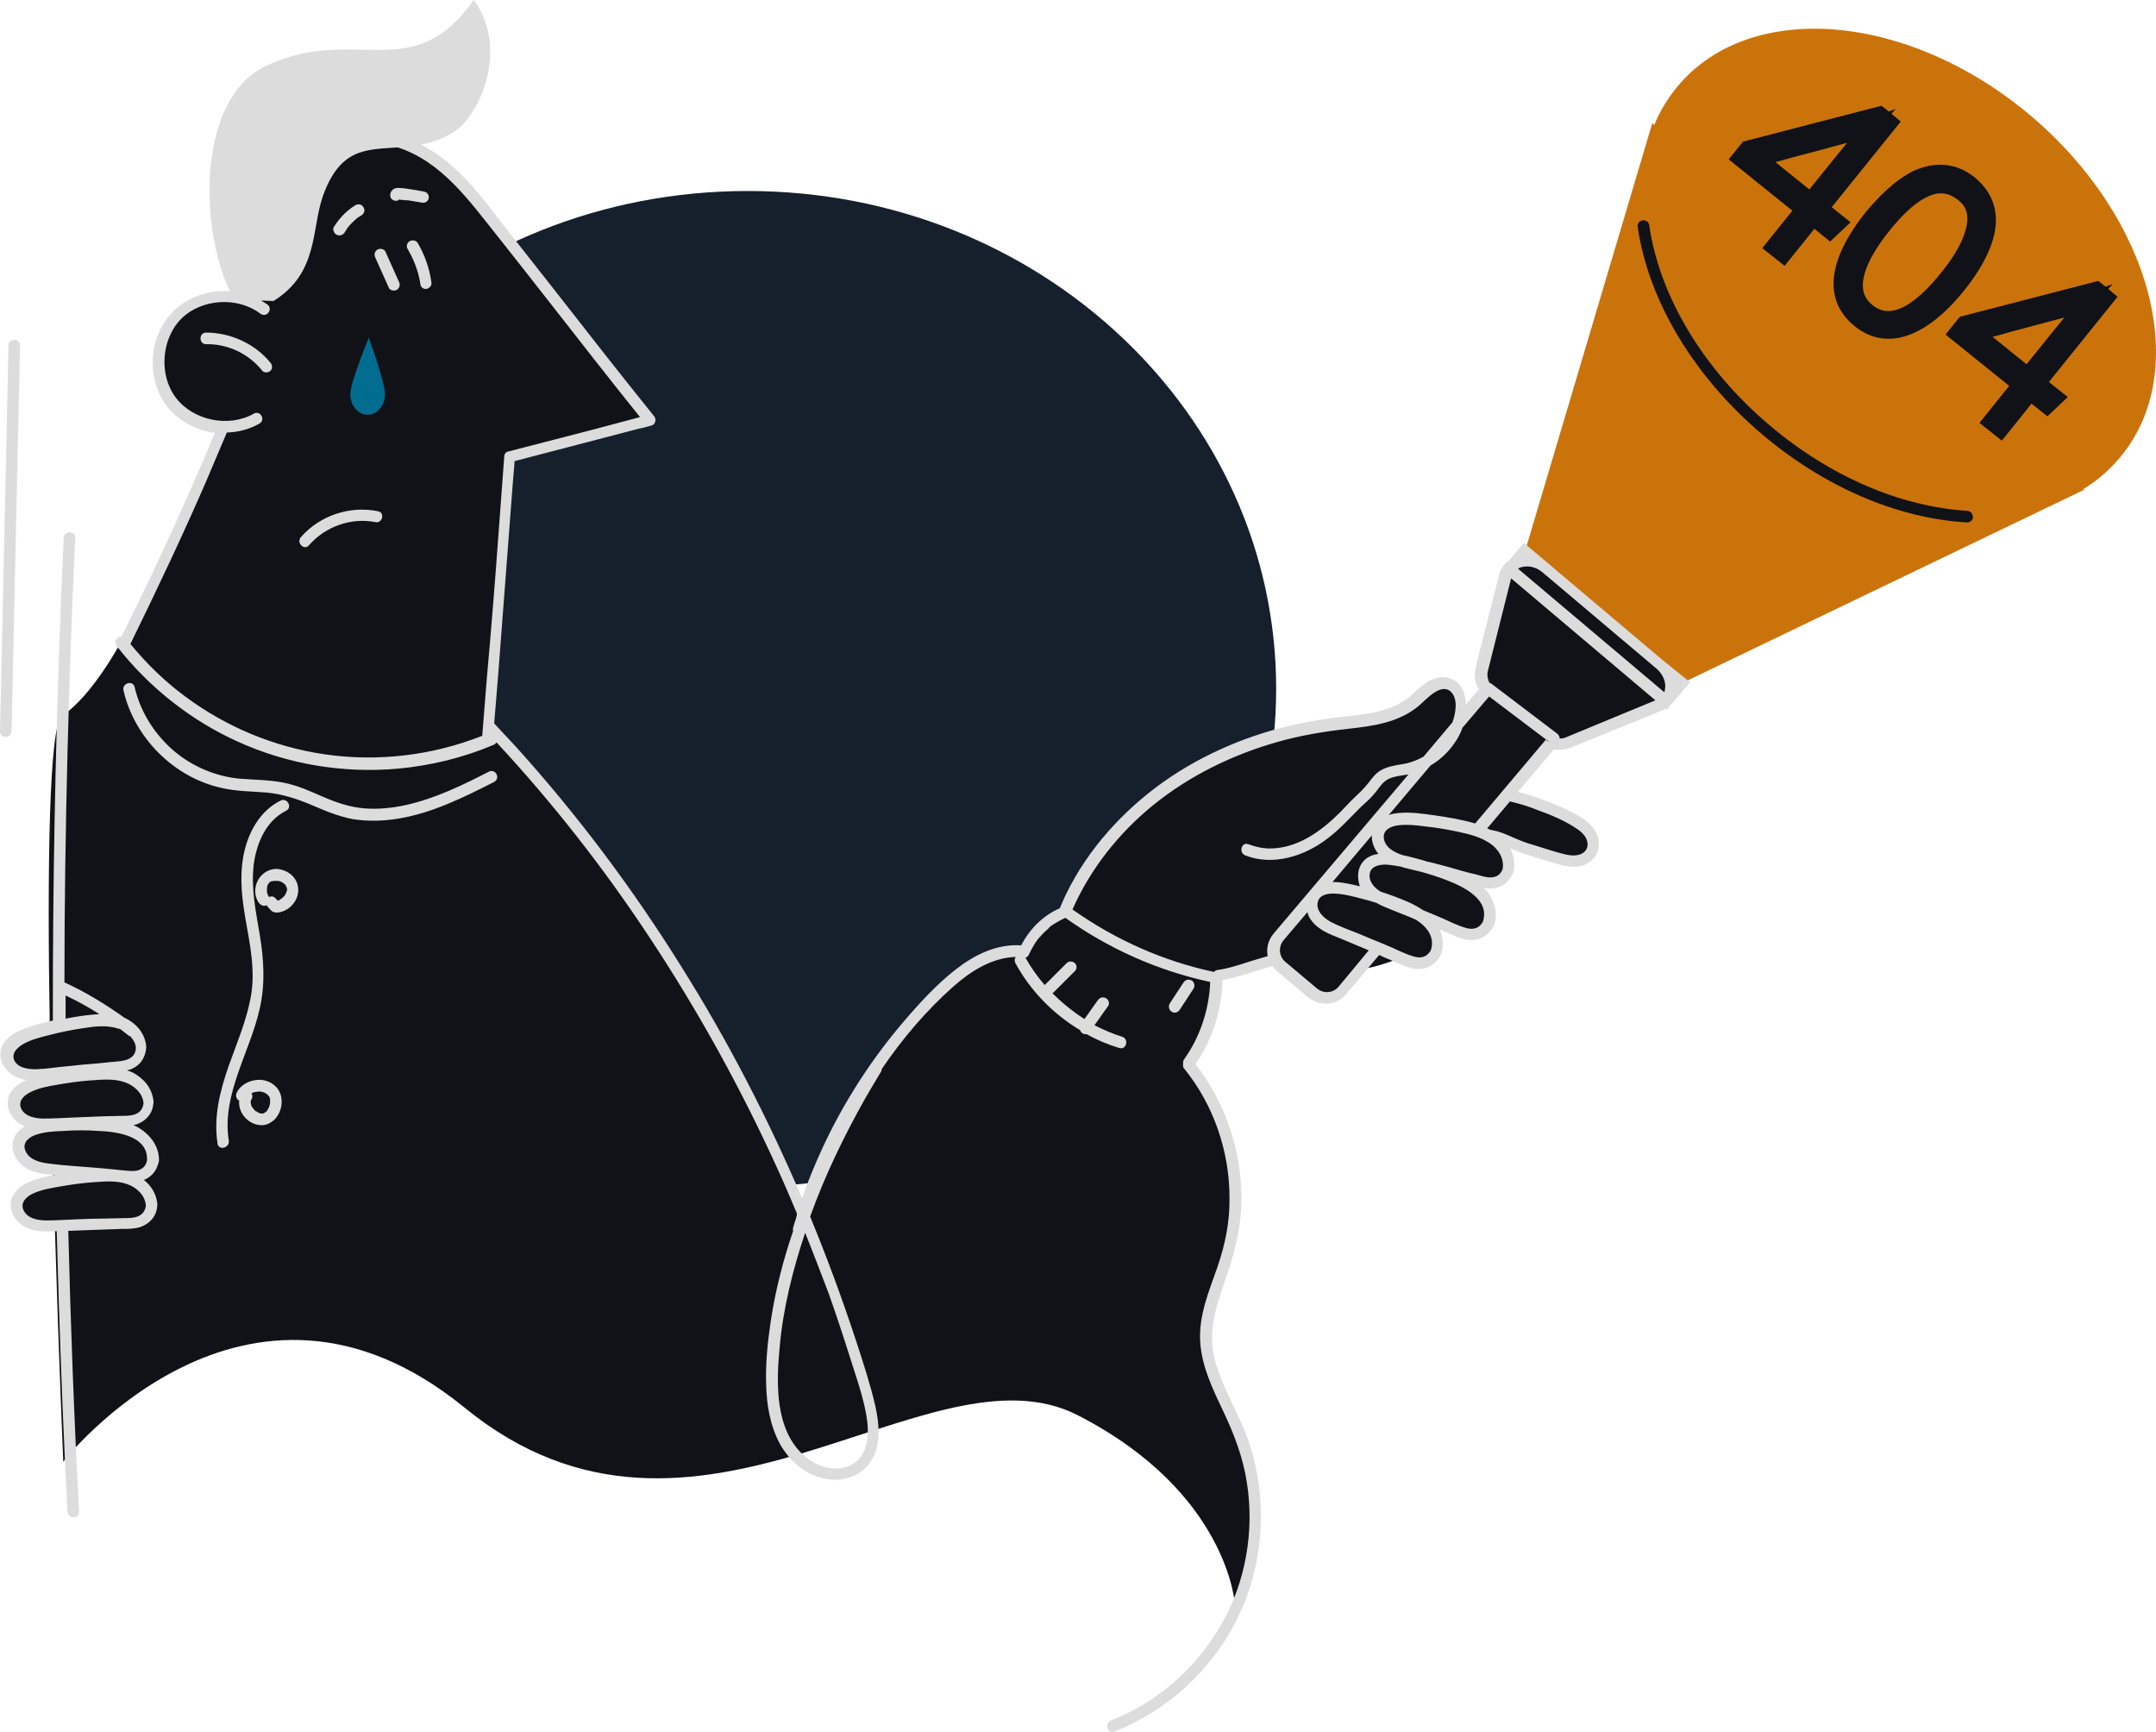
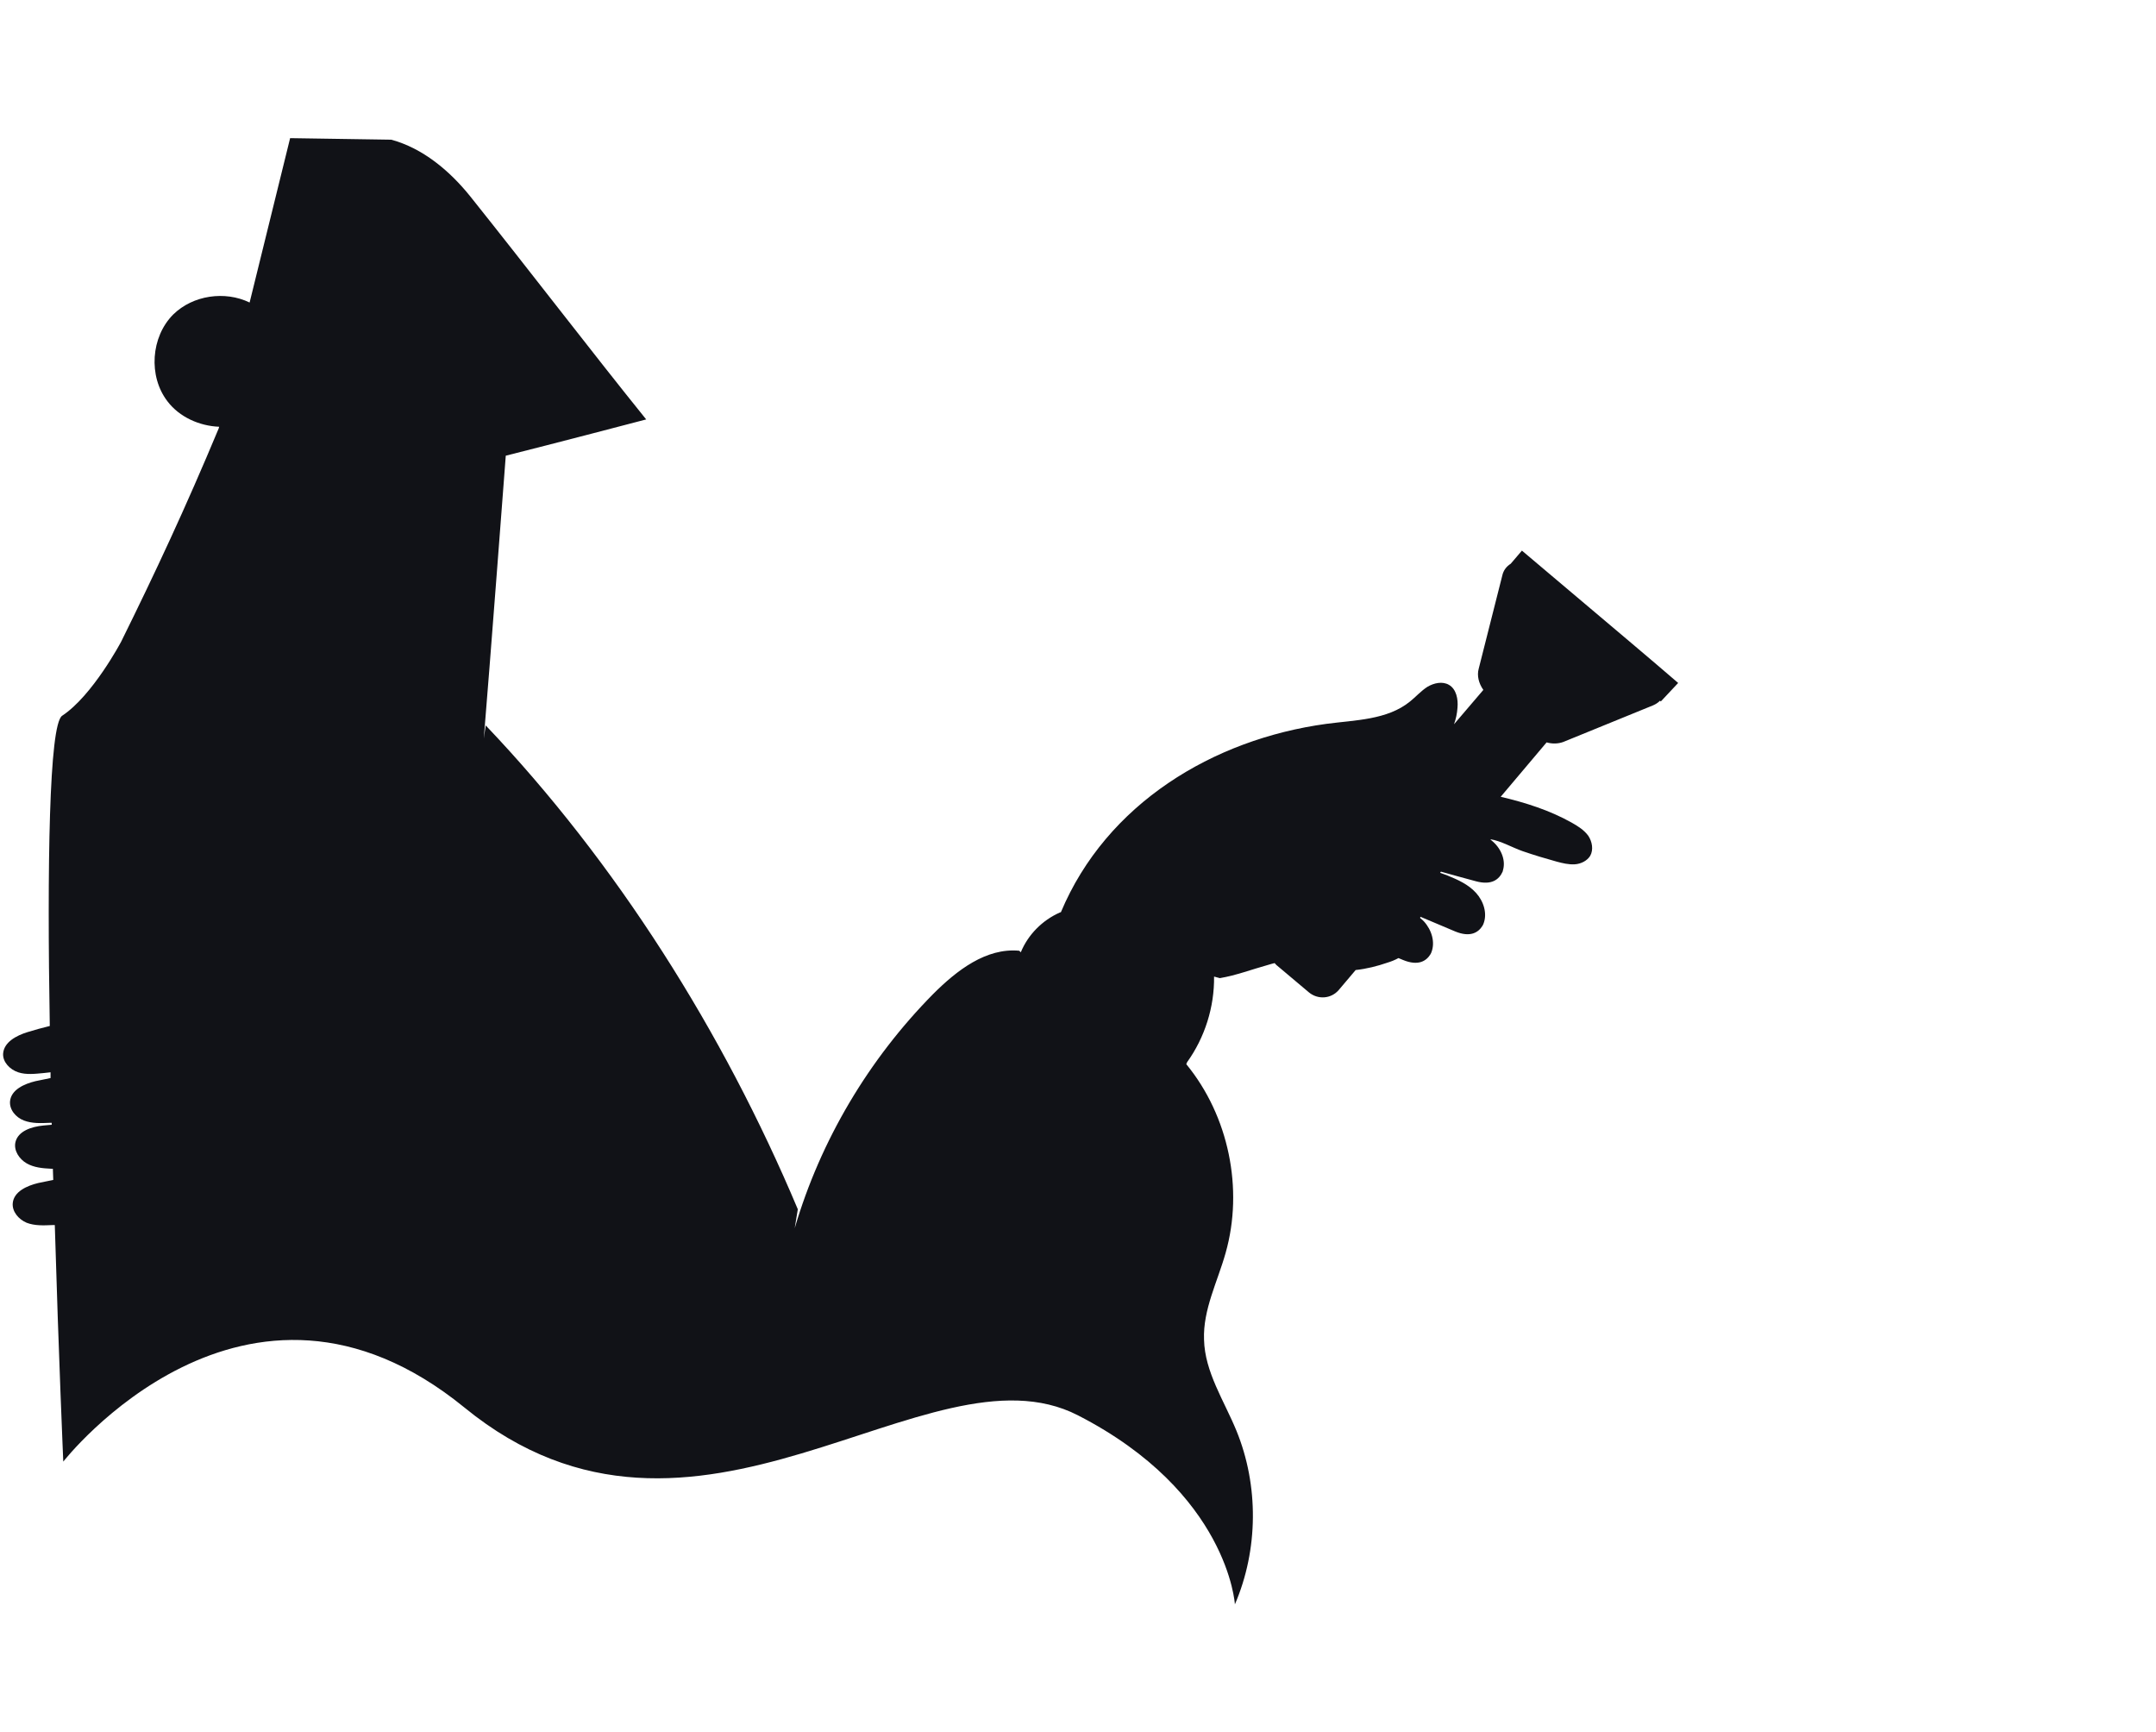
<svg xmlns="http://www.w3.org/2000/svg" width="600" height="482" viewBox="0 0 600 482" fill="none">
-   <path d="M208.065 330.134C289.297 330.134 355.148 268.128 355.148 191.639C355.148 115.151 289.297 53.145 208.065 53.145C126.833 53.145 60.981 115.151 60.981 191.639C60.981 268.128 126.833 330.134 208.065 330.134Z" fill="#16202C" />
  <path d="M467.021 190.03L461.009 184.877L453.923 178.865L423.54 153.206L420.427 156.856C419.246 157.607 418.387 158.681 418.065 160.184L411.516 186.058C410.979 187.99 411.516 190.138 412.804 191.963L404.645 201.518C405.182 200.015 405.504 198.512 405.611 196.901C405.826 194.539 405.289 191.748 403.249 190.567C401.424 189.493 399.062 190.03 397.237 191.104C395.412 192.285 394.016 193.895 392.406 195.183C386.072 200.337 377.161 200.337 369.109 201.41C337.545 205.705 307.913 223.634 295.245 253.802L294.923 253.91C290.091 256.057 286.119 260.029 284.079 264.968L283.65 264.538C274.417 263.679 266.257 270.014 259.708 276.562C241.779 294.706 228.359 317.252 221.166 341.73L222.025 336.47C201.197 286.977 171.458 239.953 135.171 201.84L134.634 205.49C136.137 187.668 140.753 126.795 140.753 126.795C153.637 123.574 179.832 116.703 179.832 116.703C164.587 97.808 147.946 76.014 130.876 54.649C125.186 47.563 117.671 41.229 108.867 38.867L80.739 38.438L69.466 84.173C62.595 80.845 53.684 82.133 48.209 87.501C41.982 93.728 41.23 104.679 46.598 111.657C49.927 116.059 55.509 118.528 60.985 118.743L60.877 119.172C51.644 141.289 43.163 159.433 33.715 178.543C33.715 178.543 25.771 193.573 17.289 199.156C13.639 201.625 13.102 241.348 13.854 285.473C11.706 286.01 9.667 286.547 7.627 287.191C4.513 288.157 1.078 289.983 0.863 293.203C0.756 295.565 2.795 297.605 5.05 298.357C7.305 299.108 9.774 298.786 12.136 298.571C12.78 298.464 13.424 298.464 14.068 298.357C14.068 298.893 14.068 299.43 14.068 299.967C12.673 300.289 11.277 300.504 9.881 300.826C6.768 301.577 3.118 303.188 2.795 306.409C2.581 308.771 4.406 310.918 6.66 311.777C8.915 312.636 11.384 312.528 13.746 312.421C13.961 312.421 14.176 312.421 14.39 312.421C14.39 312.636 14.39 312.743 14.39 312.958C13.639 313.065 12.78 313.065 12.028 313.172C8.808 313.494 5.05 314.675 4.298 317.789C3.762 320.151 5.372 322.513 7.412 323.694C9.452 324.875 11.921 325.089 14.283 325.197C14.39 325.197 14.605 325.197 14.712 325.197C14.712 326.27 14.82 327.344 14.82 328.31C13.424 328.632 12.028 328.847 10.633 329.169C7.519 329.921 3.869 331.531 3.547 334.752C3.332 337.114 5.157 339.261 7.412 340.227C9.666 341.086 12.136 340.979 14.498 340.871C14.712 340.871 14.927 340.871 15.249 340.871C16.323 377.374 17.611 406.683 17.611 406.683C17.611 406.683 68.178 341.838 129.266 391.653C193.682 444.259 258.098 372.328 299.969 393.8C341.839 415.272 343.664 446.407 343.664 446.407C350.213 431.161 350.321 413.34 344.094 398.094C340.658 389.72 335.29 381.776 335.075 372.757C334.753 364.383 338.833 356.653 341.087 348.601C346.133 330.779 341.946 310.488 330.137 296.102L330.351 295.565C335.29 288.694 337.974 280.213 337.867 271.731L339.477 272.161C343.986 271.409 348.496 269.691 352.79 268.51C353.541 268.296 354.186 268.081 354.722 267.974C354.937 268.188 355.152 268.511 355.474 268.725L364.277 276.133C366.747 278.173 370.397 277.958 372.544 275.489L377.268 269.906C380.274 269.584 383.28 268.833 386.072 267.866C387.145 267.544 388.219 267.115 389.185 266.578C389.614 266.793 390.044 266.9 390.473 267.115C394.66 268.833 396.915 267.437 398.096 265.504L398.311 265.075C399.492 262.176 398.418 258.741 396.271 256.379C395.949 256.057 395.627 255.735 395.197 255.413C395.197 255.305 395.304 255.198 395.304 255.09C398.311 256.379 401.424 257.667 404.967 259.17C409.154 260.888 411.409 259.492 412.59 257.56L412.804 257.13C413.985 254.232 412.912 250.796 410.764 248.434C408.617 246.072 405.718 244.784 402.82 243.603C402.175 243.388 401.424 243.066 400.78 242.851C400.887 242.744 400.887 242.637 400.995 242.529C404.108 243.388 407.114 244.247 410.764 245.213C415.166 246.394 417.206 244.677 418.172 242.529L418.28 242.1C419.139 239.094 417.528 235.766 415.059 233.833C414.952 233.726 414.844 233.618 414.737 233.511C417.635 233.94 420.964 235.873 423.755 236.839C426.868 237.913 430.089 238.879 433.203 239.738C434.813 240.167 436.531 240.597 438.249 240.489C439.966 240.382 441.684 239.523 442.543 238.128C443.509 236.41 443.08 234.155 442.006 232.545C440.825 230.934 439.108 229.861 437.39 228.895C431.27 225.459 424.506 223.312 417.635 221.701L430.411 206.564C431.914 206.993 433.525 206.993 435.028 206.456L460.043 196.257C460.794 195.935 461.438 195.505 461.975 194.969L462.19 195.183L467.021 190.03Z" fill="#111217" />
-   <path d="M107.147 109.612C107.147 112.833 105 115.41 102.316 115.41C99.632 115.41 97.485 112.833 97.485 109.612C97.485 106.391 102.638 93.938 102.638 93.938C102.638 93.938 107.147 106.499 107.147 109.612Z" fill="#006C8F" />
-   <path d="M565.149 32.208C531.223 3.543 487.312 -0.215 467.021 23.834C464.23 27.162 461.976 30.812 460.365 34.785L459.828 34.248L424.399 153.418L468.417 189.92L580.072 136.24L579.857 136.026C583.615 133.771 586.943 130.872 589.842 127.437C610.133 103.603 599.075 60.873 565.149 32.208Z" fill="#CB730B" />
-   <path d="M519.201 59.051C508.465 72.471 507.391 83.637 516.087 90.723C518.986 93.085 522.207 94.266 525.535 94.266C528.004 94.266 530.688 93.621 533.265 92.333C538.848 89.649 543.571 84.603 546.685 80.738C551.087 75.263 553.878 70.002 554.952 65.386C556.455 58.944 554.522 53.469 549.584 49.389C544.645 45.417 538.848 44.772 532.728 47.456C527.145 50.14 522.314 55.294 519.201 59.051ZM546.9 64.419C545.934 67.64 543.679 71.612 540.351 75.692C536.701 80.309 533.265 83.422 530.259 85.14C526.716 87.072 523.71 87.072 521.026 84.818C518.449 82.778 517.805 79.772 518.986 75.907C519.952 72.579 522.314 68.606 525.642 64.419C529.4 59.696 532.728 56.69 535.734 55.079C537.345 54.22 538.74 53.791 540.136 53.791C541.854 53.791 543.357 54.435 544.86 55.616C546.578 56.904 548.51 59.159 546.9 64.419ZM549.047 143.866C549.047 144.725 548.296 145.369 547.437 145.369H547.329C527.897 144.188 507.713 135.492 490.428 120.891C471.425 104.787 458.757 83.744 455.751 63.131C455.643 62.272 456.18 61.413 457.147 61.306C458.005 61.199 458.864 61.735 458.972 62.702C461.87 82.563 474.11 102.854 492.575 118.422C509.324 132.593 528.863 140.967 547.544 142.148C548.403 142.148 549.047 143.007 549.047 143.866ZM490.428 69.036L496.655 73.974L504.922 63.668L509.324 67.211L515.014 61.843L509.753 57.656L528.97 33.822L526.394 31.674L527.575 30.279L525.642 31.03L523.602 29.42L485.06 39.404L481.088 44.343L498.802 58.622L490.428 69.036ZM499.232 43.699C504.492 42.303 509.86 40.907 514.048 39.727C512.867 41.122 511.9 42.41 511.149 43.269L503.526 52.717L494.078 45.094C495.689 44.665 497.407 44.236 499.232 43.699ZM589.307 82.563L586.73 80.416L587.911 79.02L585.979 79.772L583.939 78.162L545.397 88.146L541.424 93.085L559.139 107.363L550.872 117.67L557.099 122.609L565.366 112.302L569.767 115.845L575.458 110.477L570.197 106.29L589.307 82.563ZM554.522 93.729C556.133 93.299 557.85 92.87 559.568 92.333C564.614 90.937 570.197 89.542 574.491 88.361C573.31 89.756 572.344 91.045 571.593 91.903L563.97 101.351L554.522 93.729Z" fill="#111217" />
-   <path d="M63.667 317.357C63.989 319.397 60.876 320.256 60.554 318.216C59.373 310.808 61.198 303.615 63.667 296.529C65.922 290.195 68.606 283.968 69.787 277.419C71.183 269.796 69.465 262.388 68.176 254.873C67.103 248.539 66.566 242.097 68.284 235.763C69.787 230.395 72.9 225.349 78.054 222.773C79.879 221.806 81.489 224.598 79.664 225.564C74.081 228.355 71.505 234.367 70.646 240.272C69.787 246.929 71.183 253.478 72.256 259.919C73.437 266.898 73.867 273.769 72.256 280.747C69.572 292.771 61.627 304.581 63.667 317.357ZM3.223 203.448C3.868 175.534 4.404 147.62 5.049 119.707C5.263 111.869 5.371 103.925 5.585 96.087C5.585 94.048 2.365 94.048 2.365 96.087C1.72 124.001 1.184 151.915 0.539 179.828C0.325 187.666 0.217 195.61 0.003 203.448C-0.105 205.595 3.116 205.595 3.223 203.448ZM78.268 305.225C78.698 307.587 77.946 310.164 76.121 311.774C75.047 312.633 73.867 313.17 72.471 313.062C71.075 312.955 69.787 312.418 68.713 311.452C67.21 310.164 66.351 308.124 66.566 306.191H66.459C65.707 305.762 65.492 304.688 65.922 303.937C67.21 301.468 70.216 300.179 73.008 300.501C75.477 300.823 77.731 302.541 78.268 305.225ZM69.894 307.802C69.787 307.587 69.894 307.802 69.894 307.802V307.802ZM75.155 306.728C75.155 306.513 75.155 306.406 75.155 306.191C75.155 306.191 75.155 306.191 75.155 306.084V305.977C75.155 305.869 75.155 305.869 75.155 305.762C75.155 305.547 75.047 305.44 74.94 305.225C74.94 305.118 74.833 305.01 74.833 305.01C74.833 304.903 74.725 304.796 74.618 304.796C74.511 304.581 74.296 304.474 74.189 304.366C74.081 304.259 73.974 304.259 73.974 304.259C73.867 304.152 73.759 304.152 73.652 304.044C73.437 303.937 73.222 303.937 73.008 303.83C72.9 303.83 72.793 303.83 72.686 303.722C72.471 303.722 72.256 303.722 72.041 303.722C71.934 303.722 71.827 303.722 71.612 303.722C71.505 303.83 71.183 303.83 70.968 303.83C70.753 303.937 70.538 303.937 70.324 304.044C70.216 304.044 70.109 304.152 70.109 304.152L70.002 304.259C70.324 304.796 70.324 305.44 70.002 305.869C70.002 305.869 70.002 305.977 69.894 305.977C69.894 306.084 69.787 306.299 69.787 306.299V306.406C69.787 306.406 69.787 306.621 69.787 306.728C69.787 306.836 69.787 306.943 69.787 307.05C69.787 307.05 70.002 307.694 70.002 307.802C70.002 307.802 70.002 307.909 70.109 307.909C70.216 308.017 70.216 308.124 70.324 308.231C70.431 308.339 70.431 308.446 70.538 308.553C70.538 308.553 70.538 308.553 70.646 308.661C70.861 308.875 70.968 309.09 71.183 309.198C71.183 309.198 71.183 309.198 71.29 309.198C71.397 309.305 71.505 309.305 71.612 309.412C71.719 309.52 71.827 309.52 71.934 309.627C72.149 309.627 72.364 309.734 72.578 309.842C72.686 309.842 72.793 309.842 72.9 309.842C73.008 309.842 73.115 309.842 73.115 309.842C73.222 309.842 73.33 309.734 73.437 309.734C73.652 309.627 73.759 309.52 73.974 309.412C74.081 309.305 74.081 309.305 74.189 309.198C74.296 309.09 74.403 308.983 74.511 308.768C74.511 308.768 74.511 308.768 74.511 308.661C74.618 308.553 74.618 308.446 74.725 308.339C74.833 308.231 74.833 308.017 74.94 307.909V307.802C74.94 307.694 75.047 307.587 75.047 307.48C75.155 307.265 75.155 307.05 75.155 306.836C75.155 306.943 75.155 306.836 75.155 306.728ZM44.235 322.94C44.235 323.047 44.235 323.262 44.128 323.369C44.128 323.476 44.128 323.691 44.02 323.798C43.483 325.946 41.98 327.556 40.048 328.308C42.195 330.025 43.591 332.387 43.806 335.179C43.806 335.393 43.806 335.608 43.698 335.823C43.698 335.93 43.698 336.038 43.698 336.038C43.376 338.614 41.551 340.547 39.082 341.406C37.364 341.942 35.539 341.942 33.821 341.942C31.781 342.05 29.741 342.05 27.702 342.157C24.803 342.264 21.904 342.372 19.006 342.479C19.65 368.568 20.616 394.656 22.012 420.638C22.119 422.677 18.898 422.677 18.791 420.638C17.717 400.883 16.966 381.022 16.322 361.267C16.107 355.04 15.999 348.813 15.785 342.587C12.779 342.694 9.665 342.801 6.981 341.406C4.404 340.01 2.472 337.111 3.116 334.105C3.653 331.528 5.908 329.811 8.162 328.845C10.417 327.878 12.886 327.341 15.248 326.912C12.457 326.697 9.558 326.482 7.196 324.979C4.727 323.369 2.901 320.47 3.653 317.464C4.082 315.639 5.371 314.243 6.981 313.385C6.659 313.277 6.444 313.17 6.122 313.062C3.546 311.667 1.613 308.768 2.257 305.762C2.794 303.185 5.049 301.468 7.303 300.501H7.411C6.552 300.394 5.585 300.179 4.726 299.75C2.042 298.569 -0.105 295.992 0.11 292.986C0.325 290.195 2.472 288.262 4.834 287.081C7.84 285.578 11.383 284.719 14.711 283.968C14.711 274.52 14.711 264.965 14.818 255.517C15.14 220.196 16.107 184.982 17.717 149.66C17.824 147.62 21.045 147.62 20.938 149.66C19.972 169.415 19.328 189.276 18.791 209.03C18.254 230.502 17.932 251.974 17.932 273.339C23.837 276.023 29.419 279.459 34.68 283.216C35.109 283.431 35.646 283.646 36.076 283.968C38.652 285.578 40.37 288.048 40.692 291.054V291.161C40.692 291.268 40.692 291.376 40.692 291.483C40.477 294.167 39.189 296.314 36.72 297.388C36.291 297.603 35.754 297.71 35.324 297.817C36.398 298.139 37.364 298.569 38.223 299.213C40.8 300.931 42.517 303.507 42.732 306.621C42.732 306.836 42.732 307.05 42.625 307.265C42.625 307.372 42.625 307.48 42.625 307.48C42.303 310.056 40.477 311.989 38.008 312.848C37.686 312.955 37.364 312.955 37.149 313.062C38.223 313.492 39.189 314.136 40.155 314.888C42.839 317.035 44.343 319.934 44.235 322.94ZM18.254 283.431C20.938 282.894 23.729 282.465 26.521 282.25C26.843 282.25 27.272 282.25 27.594 282.143C24.588 280.21 21.475 278.492 18.254 276.989C18.254 279.137 18.254 281.284 18.254 283.431ZM10.417 297.495C13.315 297.388 16.214 296.851 19.113 296.636C21.797 296.314 24.481 296.1 27.165 295.885C28.561 295.777 30.064 295.563 31.459 295.455C32.855 295.348 34.251 295.241 35.431 294.811C36.827 294.274 37.686 293.308 37.794 291.805C37.794 291.698 37.794 291.698 37.794 291.59C37.794 291.483 37.794 291.483 37.794 291.376C37.686 290.195 37.042 289.229 36.29 288.37C35.968 288.262 35.754 288.155 35.539 287.94C34.895 287.403 34.251 286.974 33.606 286.437C33.392 286.33 33.177 286.222 32.962 286.222C29.741 285.149 26.199 285.578 22.978 286.115C19.972 286.545 16.858 287.189 13.96 287.94C11.383 288.584 8.699 289.229 6.444 290.517C4.834 291.483 3.116 292.986 3.975 295.026C4.941 297.173 8.055 297.603 10.417 297.495ZM12.242 311.237C15.14 311.237 18.039 311.023 20.938 310.915C23.622 310.808 26.306 310.701 29.097 310.593C30.6 310.593 32.103 310.486 33.714 310.486C35.002 310.486 36.398 310.486 37.579 310.056C39.082 309.52 39.726 308.446 39.941 307.05V306.943C39.726 304.152 37.257 302.004 34.787 301.146C31.781 300.072 28.453 300.394 25.34 300.609C22.226 300.823 19.22 301.253 16.107 301.79C13.637 302.219 10.953 302.649 8.591 303.83C6.981 304.581 5.049 306.084 5.8 308.231C6.766 310.701 9.88 311.237 12.242 311.237ZM35.431 329.489C32.425 328.415 29.097 328.737 25.984 328.952C22.87 329.167 19.757 329.596 16.751 330.133C14.282 330.562 11.598 330.992 9.236 332.065C7.625 332.817 5.693 334.32 6.444 336.467C7.41 339.044 10.524 339.581 12.886 339.581C15.785 339.581 18.683 339.366 21.582 339.258C24.266 339.151 26.95 339.044 29.741 339.044C31.244 339.044 32.748 338.936 34.358 338.936C35.646 338.936 37.042 338.936 38.223 338.507C39.726 337.97 40.37 336.896 40.585 335.501V335.393C40.37 332.495 37.901 330.348 35.431 329.489ZM40.907 322.94C41.336 315.961 32.425 314.888 27.38 314.673C24.159 314.458 21.045 314.458 17.825 314.673C15.248 314.78 12.457 314.888 9.987 315.746C8.162 316.391 6.23 317.786 6.981 319.934C7.84 322.51 10.739 323.369 13.101 323.691C18.576 324.443 24.266 324.657 29.741 325.194C31.137 325.302 32.64 325.516 34.036 325.624C35.324 325.731 36.72 325.946 38.008 325.731C39.619 325.409 40.585 324.443 40.907 322.94ZM75.155 306.084C75.155 305.977 75.155 305.977 75.155 305.977C75.155 306.084 75.155 306.191 75.155 306.084C75.155 306.191 75.155 306.084 75.155 306.084ZM328.31 280.962C329.599 279.029 330.887 276.989 332.175 275.057C332.605 274.305 332.39 273.232 331.639 272.802C330.78 272.373 329.921 272.588 329.384 273.339C328.096 275.272 326.807 277.312 325.519 279.244C325.089 279.996 325.304 281.069 326.056 281.499C326.915 282.035 327.774 281.713 328.31 280.962ZM470.348 189.813L463.799 197.543L463.37 197.221C462.94 197.435 462.511 197.758 462.081 197.865L437.066 208.064C436.1 208.494 435.026 208.601 433.953 208.601C433.416 208.601 432.987 208.601 432.45 208.494L422.465 220.303C427.404 221.699 432.235 223.417 436.852 225.671C440.18 227.389 443.937 229.429 444.796 233.294C445.655 237.051 443.293 240.38 439.536 241.024C437.281 241.453 435.134 240.916 432.987 240.272C430.732 239.628 428.477 238.984 426.223 238.232C424.183 237.588 422.251 236.837 420.318 236.085C420.318 236.085 420.211 236.085 420.211 235.978C421.284 238.018 421.714 240.272 421.177 242.527C421.177 242.742 421.07 242.849 420.962 243.064C420.962 243.171 420.855 243.278 420.855 243.386C419.674 245.855 417.312 247.251 414.628 247.251C414.091 247.251 413.554 247.143 412.91 247.036C413.447 247.573 413.877 248.002 414.306 248.646C416.131 251.223 416.882 254.551 415.702 257.557C415.702 257.665 415.594 257.772 415.487 257.879C415.487 257.987 415.38 258.201 415.272 258.309C413.662 260.885 410.978 261.959 407.972 261.422C406.039 261.1 404.322 260.134 402.496 259.382C401.852 259.168 401.315 258.846 400.671 258.631C401.637 260.778 401.852 263.355 400.993 265.609C400.993 265.717 400.886 265.824 400.779 265.931C400.779 266.039 400.671 266.253 400.564 266.361C398.953 268.937 396.269 270.011 393.263 269.474C391.331 269.152 389.613 268.186 387.788 267.434C386.5 266.898 385.104 266.361 383.816 265.717L374.583 276.667C373.294 278.17 371.469 279.137 369.537 279.244C369.322 279.244 369.107 279.244 368.893 279.244C367.175 279.244 365.457 278.6 364.061 277.526L355.258 270.118C354.828 269.689 354.399 269.26 354.077 268.83C353.54 268.937 353.003 269.152 352.466 269.26C348.387 270.441 344.415 271.944 340.227 272.695C340.013 281.069 337.436 289.229 332.712 296.1C341.623 307.587 346.239 322.188 345.381 336.682C344.951 343.768 343.019 350.424 340.657 357.08C338.188 364.059 336.148 371.037 338.08 378.338C339.905 385.316 343.77 391.65 346.454 398.307C349.138 405.07 350.641 412.263 350.856 419.456C351.393 433.199 347.528 447.048 339.583 458.428C332.283 468.95 321.976 477.109 310.059 481.833C308.127 482.584 307.268 479.471 309.2 478.719C322.083 473.673 333.034 464.011 339.905 451.987C346.669 440.177 349.138 426.005 346.991 412.478C345.917 405.5 343.448 399.058 340.442 392.724C337.543 386.604 334.43 380.27 334.001 373.292C333.571 365.991 336.47 359.227 338.832 352.464C340.979 346.237 342.267 339.795 342.16 333.246C342.16 320.363 337.758 307.48 329.599 297.388C329.169 296.958 329.169 296.422 329.277 295.885C329.169 295.563 329.277 295.241 329.491 294.811C334.001 288.477 336.47 280.962 336.792 273.232C322.298 270.118 308.556 263.999 296.532 255.41H296.424C295.243 255.947 294.17 256.591 293.096 257.235C292.452 257.665 292.237 257.772 291.808 258.309C291.378 258.738 290.842 259.168 290.412 259.597C289.983 260.027 289.553 260.563 289.124 260.993C288.909 261.315 288.802 261.315 288.695 261.53C288.48 261.744 288.372 262.066 288.158 262.281C287.836 262.818 287.513 263.355 287.191 263.892C287.084 264.214 286.869 264.428 286.762 264.75C286.655 264.858 286.655 265.072 286.547 265.18C286.547 265.18 286.333 265.609 286.44 265.395C286.225 265.931 285.903 266.361 285.366 266.468C286.869 269.152 288.694 271.729 290.734 274.091C290.734 273.983 290.842 273.983 290.949 273.876C292.881 271.944 294.921 269.904 296.854 267.971C297.498 267.327 298.464 267.434 299.108 267.971C299.753 268.508 299.753 269.689 299.108 270.226C297.176 272.158 295.136 274.198 293.204 276.131C293.096 276.238 292.989 276.345 292.881 276.345C295.565 279.029 298.572 281.499 301.792 283.538C303.081 281.821 304.262 279.995 305.55 278.278C306.087 277.526 306.946 277.311 307.804 277.741C308.556 278.17 308.878 279.244 308.341 279.996C307.053 281.713 305.872 283.538 304.584 285.256C307.053 286.544 309.63 287.618 312.314 288.477C314.246 289.121 313.495 292.235 311.455 291.59C308.234 290.624 305.228 289.336 302.329 287.725C302.007 287.833 301.578 287.726 301.256 287.511C300.934 287.296 300.719 287.081 300.611 286.652C293.096 282.143 286.762 275.701 282.575 267.971C282.253 267.327 282.36 266.683 282.682 266.253C276.026 266.468 270.121 270.226 265.29 274.52C257.775 281.176 251.118 289.014 245.428 297.388C245.428 297.603 245.321 297.817 245.214 298.139C243.71 300.609 242.207 303.185 240.704 305.762C234.8 316.283 229.539 327.127 225.459 338.507C230.183 349.994 234.477 361.589 238.342 373.399C240.275 379.304 242.207 385.209 243.603 391.221C244.677 396.159 245.321 401.957 242.422 406.466C239.523 411.082 233.941 412.585 228.895 411.297C223.634 410.009 219.554 406.251 216.978 401.635C214.294 396.589 213.328 390.791 213.22 385.209C213.005 379.304 213.65 373.292 214.508 367.494C215.797 359.013 217.944 350.639 220.735 342.479C220.628 342.157 220.628 341.942 220.735 341.513C221.058 340.332 221.487 339.151 221.916 337.97C220.199 333.89 218.481 329.811 216.656 325.838C206.456 303.293 194.432 281.499 180.797 260.885C168.129 241.668 153.85 223.417 138.175 206.561C137.961 206.883 137.639 207.205 137.209 207.313C128.835 210.856 119.924 213.003 110.906 213.862C95.553 215.257 79.986 212.681 65.922 206.239C52.931 200.334 41.336 191.101 32.533 179.828C31.996 179.184 31.889 178.218 32.533 177.574C32.855 177.252 33.284 177.144 33.821 177.144C35.754 173.279 37.579 169.414 39.511 165.549C46.704 150.626 53.468 135.596 59.802 120.458C54.542 119.707 49.603 117.13 46.382 112.943C40.585 105.213 41.336 93.511 48.207 86.64C52.287 82.56 58.299 80.628 63.989 81.057C55.508 63.557 54.756 27.484 73.974 18.359C98.989 6.549 114.556 24.371 131.841 0C141.718 13.313 133.666 32.423 125.936 36.932C122.93 38.757 119.924 39.723 117.133 40.26C121.212 42.3 124.863 45.091 128.083 48.312C133.129 53.143 137.209 59.048 141.504 64.416C146.12 70.321 150.737 76.118 155.353 82.023C164.157 93.296 172.96 104.569 181.978 115.734C182.73 116.593 182.515 118.096 181.227 118.418C180.046 118.74 178.972 119.062 177.791 119.277C166.304 122.283 154.709 125.289 143.221 128.296C143.007 130.443 142.899 132.59 142.684 134.737C141.718 146.976 140.859 159.215 139.893 171.347C139.142 181.331 138.39 191.316 137.531 201.3C139.571 203.448 141.504 205.595 143.543 207.742C160.721 226.745 176.074 247.251 189.601 268.937C202.484 289.443 213.65 311.023 223.205 333.354C224.922 328.522 226.855 323.799 229.002 319.182C234.907 306.514 242.53 294.704 251.548 284.183C255.95 279.029 260.673 273.876 266.041 269.689C271.302 265.609 277.422 262.603 284.185 263.033C286.547 258.523 290.197 254.766 294.921 252.726C295.565 251.33 296.102 249.935 296.747 248.646C302.866 236.193 312.421 225.671 323.694 217.619C335.074 209.567 348.279 204.092 361.807 201.3C365.35 200.549 368.893 200.012 372.436 199.583C376.193 199.153 379.951 198.831 383.601 197.972C387.359 197.006 390.687 195.503 393.478 192.819C396.162 190.242 399.705 187.344 403.785 188.847C406.791 189.92 407.864 193.141 407.972 196.04L411.515 191.853C410.441 189.92 410.119 187.773 410.656 185.733L417.205 159.859C417.312 159.43 417.419 159.001 417.634 158.679L417.742 158.571C418.278 157.39 419.137 156.424 420.103 155.78L424.076 151.056L430.947 156.853L462.725 183.693L470.348 189.813ZM138.712 148.801C139.249 141.608 139.786 134.415 140.323 127.115C140.323 126.363 140.752 125.719 141.504 125.611C144.832 124.753 148.16 123.894 151.488 123.035C160.399 120.78 169.31 118.418 178.113 116.056C173.819 110.688 169.524 105.32 165.337 99.952C156.319 88.465 147.408 76.977 138.283 65.49C130.553 55.827 122.93 44.984 110.691 41.012C101.888 41.656 94.695 41.119 89.863 54.539C86.642 63.665 88.682 76.011 76.121 83.741L72.686 83.634C73.222 83.956 73.867 84.385 74.403 84.707C75.155 85.244 75.262 86.21 74.725 86.962C74.189 87.713 73.222 87.821 72.471 87.284C66.136 82.453 56.045 83.097 50.462 88.68C44.879 94.262 44.128 104.354 48.959 110.688C53.79 117.023 63.667 119.062 70.646 115.09C71.397 114.661 72.364 114.876 72.793 115.734C73.222 116.486 73.008 117.452 72.149 117.882C69.357 119.492 66.244 120.243 63.13 120.351C61.198 124.86 59.373 129.262 57.44 133.771C50.784 149.123 43.591 164.261 36.29 179.184C40.8 184.66 45.846 189.598 51.536 193.785C62.916 202.267 76.336 207.849 90.4 209.889C105.108 212.036 120.353 210.211 134.203 204.736C134.632 199.368 135.062 194 135.491 188.632C136.672 175.534 137.746 162.114 138.712 148.801ZM224.064 343.016C220.628 353.323 217.944 363.951 216.978 374.795C216.012 384.887 215.582 398.092 224.064 405.285C227.499 408.291 233.297 409.901 237.376 407.325C241.885 404.533 241.885 398.521 241.134 394.012C240.168 388.322 238.128 382.739 236.41 377.264C234.585 371.467 232.652 365.669 230.613 359.872C228.465 354.289 226.318 348.599 224.064 343.016ZM391.975 215.472C390.15 215.794 388.325 215.902 386.607 216.653C384.889 217.405 383.923 219.015 382.849 220.411C381.561 222.021 380.058 223.309 378.555 224.705C375.549 227.711 372.757 230.825 369.322 233.401C362.988 238.232 354.292 241.024 346.562 238.018C344.629 237.266 345.488 234.153 347.421 234.904C349.138 235.548 350.963 235.978 352.789 236.085C360.841 236.3 367.604 231.361 372.972 225.993C374.368 224.598 375.656 223.095 377.159 221.699C378.555 220.411 379.736 219.23 380.917 217.727C381.883 216.438 382.957 215.043 384.352 214.291C386.07 213.325 388.003 213.003 389.935 212.681C392.19 212.359 394.23 211.607 396.162 210.533L404.214 200.978C405.073 198.509 405.824 194.644 403.892 192.604C401.101 189.706 396.914 194.644 394.874 196.362C389.291 201.086 381.991 202.052 375.012 202.804C368.356 203.555 361.914 204.629 355.473 206.454C343.019 209.997 331.102 215.794 321.01 223.953C311.347 231.791 303.51 241.668 298.464 253.048C310.274 261.422 323.694 267.434 337.865 270.441C338.08 270.118 338.402 269.904 338.832 269.904C340.979 269.582 343.019 269.045 345.059 268.401C347.099 267.756 349.031 267.112 350.964 266.576C351.608 266.361 352.144 266.253 352.789 266.039C352.359 263.892 352.896 261.637 354.399 259.812L391.975 215.472ZM379.092 240.058C380.165 238.554 381.883 237.803 383.601 237.588C382.42 236.193 381.668 234.26 381.776 232.435L370.825 245.426C371.147 245.426 371.469 245.426 371.684 245.426C373.938 245.533 376.193 246.07 378.448 246.606C377.696 244.459 377.696 241.883 379.092 240.058ZM380.917 264.428C378.233 263.355 375.656 262.174 372.972 261.1C369.966 259.919 366.853 258.738 364.92 256.054C364.384 255.41 364.061 254.659 363.847 253.8L357.19 261.637C355.687 263.462 355.902 266.146 357.727 267.649L366.531 275.057C368.356 276.56 371.04 276.345 372.543 274.52L380.917 264.428ZM394.122 255.947C391.975 254.981 389.72 254.122 387.573 253.263C386.07 252.619 384.46 252.082 383.064 251.223C381.776 250.794 380.595 250.471 379.306 250.149C376.837 249.505 374.153 248.754 371.577 248.646C369.751 248.539 367.282 248.861 366.745 250.901C366.101 253.37 368.356 255.41 370.288 256.484C372.758 257.772 375.441 258.738 377.911 259.704C380.38 260.778 382.849 261.744 385.426 262.818C388.11 263.892 390.794 265.395 393.478 266.146C395.303 266.683 396.913 266.361 397.987 264.75C397.987 264.75 397.987 264.643 398.095 264.643C399.49 260.885 397.236 257.987 394.122 255.947ZM402.281 244.781C400.027 243.923 397.665 243.171 395.303 242.527C394.659 242.419 394.122 242.205 393.478 242.097C392.297 241.775 391.009 241.561 389.828 241.131C388.54 240.916 387.359 240.702 386.07 240.594C384.245 240.487 381.776 240.809 381.239 242.849C380.702 245.103 382.42 247.036 384.245 248.11C386.929 248.968 389.506 249.935 391.975 251.008C393.371 251.652 394.766 252.404 396.055 253.263C397.343 253.8 398.631 254.336 399.92 254.873C402.604 255.947 405.288 257.45 407.972 258.201C409.797 258.738 411.407 258.416 412.481 256.806C412.481 256.806 412.481 256.698 412.588 256.698C414.95 250.257 407.113 246.607 402.281 244.781ZM414.521 234.582C411.944 232.864 408.938 232.113 405.932 231.469C402.926 230.825 399.812 230.288 396.806 229.966C394.337 229.644 391.653 229.322 389.076 229.644C387.251 229.858 384.889 230.825 385.104 233.079C385.319 235.763 388.003 237.159 390.257 237.91C390.472 238.018 390.579 238.018 390.794 238.018C392.619 238.447 394.337 238.877 396.162 239.413C396.484 239.521 396.806 239.628 397.128 239.736C397.665 239.843 398.095 239.95 398.631 240.058C401.208 240.702 403.892 241.453 406.469 242.205C407.864 242.634 409.26 242.956 410.656 243.278C411.944 243.6 413.34 244.137 414.735 244.137C416.453 244.137 417.527 243.386 418.171 241.883C418.171 241.883 418.171 241.883 418.171 241.775C418.708 238.877 416.883 236.085 414.521 234.582ZM420.211 222.987L413.876 230.502C414.199 230.61 414.521 230.825 414.843 230.932C415.058 230.932 415.272 230.932 415.487 231.039C417.312 231.361 419.03 232.113 420.748 232.864C422.68 233.723 424.505 234.475 426.438 235.012C428.477 235.656 430.625 236.3 432.664 236.944C434.704 237.481 436.959 238.34 439.106 237.91C440.717 237.588 442.005 236.407 441.79 234.582C441.575 232.757 440.18 231.469 438.677 230.502C435.456 228.355 431.698 226.745 428.048 225.457C425.471 224.383 422.895 223.631 420.211 222.987ZM431.162 206.454C425.579 202.267 419.996 197.972 414.413 193.785L407.005 202.481C406.469 203.984 405.717 205.488 404.751 206.776C403.033 209.352 400.671 211.5 398.095 213.003L386.5 226.745C387.466 226.423 388.325 226.315 389.291 226.208C392.512 225.886 395.947 226.423 399.168 226.852C402.926 227.389 406.791 228.033 410.441 229.107H410.548L430.195 205.81C430.625 206.239 430.839 206.346 431.162 206.454ZM460.686 194.859L420.533 160.933L414.091 186.592C413.769 187.666 413.984 188.954 414.521 190.028C414.735 190.028 414.95 190.135 415.058 190.242C421.177 194.859 427.189 199.475 433.309 204.092C433.738 204.414 434.06 204.951 434.06 205.488C434.704 205.488 435.241 205.38 435.778 205.165L460.686 194.859ZM461.008 186.055L429.229 159.215C427.941 158.142 426.438 157.605 424.935 157.605C424.398 157.605 423.861 157.712 423.324 157.82C423.002 157.927 422.787 158.034 422.573 158.142L422.465 158.249L463.155 192.604C463.262 192.282 463.37 191.96 463.37 191.638C463.692 189.706 462.726 187.558 461.008 186.055ZM79.557 248.754C79.557 248.646 79.557 248.646 79.557 248.754C79.557 248.646 79.557 248.646 79.557 248.754ZM105.216 142.252C97.378 140.642 89.004 143.433 83.744 149.445C82.348 151.056 84.71 153.311 85.998 151.7C90.507 146.547 97.593 143.97 104.357 145.258C106.397 145.795 107.256 142.682 105.216 142.252ZM57.333 92.544C55.293 92.544 55.293 95.765 57.333 95.765C63.453 95.658 69.25 98.449 73.008 103.173C73.544 103.817 74.725 103.71 75.262 103.173C75.906 102.529 75.799 101.563 75.262 100.919C70.968 95.658 64.204 92.544 57.333 92.544ZM93.621 65.275C94.372 65.704 95.339 65.49 95.875 64.738C96.198 64.201 96.52 63.665 96.842 63.235L96.949 63.128C97.056 63.02 97.164 62.913 97.271 62.698C97.486 62.484 97.701 62.269 97.915 62.054C98.345 61.625 98.774 61.195 99.311 60.766L99.418 60.658C99.526 60.551 99.633 60.444 99.74 60.444C100.062 60.229 100.277 60.122 100.599 59.907C101.351 59.478 101.673 58.404 101.136 57.652C100.707 56.901 99.74 56.579 98.882 57.116C96.412 58.619 94.372 60.766 92.869 63.235C92.547 63.772 92.869 64.846 93.621 65.275ZM136.028 214.721C128.728 218.478 121.212 222.128 113.16 223.953C109.295 224.812 105.323 225.242 101.351 224.92C97.378 224.598 93.621 223.309 89.863 221.699C86.213 220.089 82.67 218.478 78.698 217.727C74.725 216.975 70.646 216.975 66.566 216.653C60.017 216.009 53.683 213.325 48.637 209.138C43.161 204.521 39.082 198.187 37.471 191.209C37.042 189.169 33.928 190.028 34.358 192.068C37.364 205.273 48.422 216.331 61.627 219.23C65.707 220.196 70.002 220.196 74.189 220.518C78.59 220.947 82.563 222.236 86.642 223.953C90.4 225.564 94.158 227.174 98.237 227.926C102.317 228.57 106.504 228.463 110.584 227.818C120.139 226.315 128.942 221.914 137.424 217.619C139.464 216.546 137.853 213.754 136.028 214.721ZM82.455 245.211C83.529 247.465 82.992 250.042 81.274 251.867C80.523 252.726 79.449 253.37 78.376 253.692C77.731 253.907 76.873 254.014 76.228 253.8C75.477 253.585 74.94 252.726 74.403 252.189C74.296 252.082 74.296 251.974 74.189 251.867C73.437 252.297 72.578 251.867 72.041 251.223C70.646 249.291 70.753 246.607 71.934 244.674C73.008 242.849 75.047 241.668 77.195 241.775C79.342 241.99 81.489 243.171 82.455 245.211ZM79.879 247.358C79.879 247.251 79.879 247.251 79.879 247.251C79.879 247.143 79.879 247.036 79.771 246.929C79.771 246.821 79.771 246.821 79.664 246.714C79.664 246.821 79.771 246.821 79.771 246.929C79.771 246.929 79.557 246.606 79.557 246.499C79.557 246.392 79.449 246.392 79.449 246.284L79.342 246.177L79.449 246.284C79.449 246.177 79.235 245.962 79.127 245.962C79.02 245.855 78.912 245.748 78.805 245.64C78.805 245.64 78.805 245.64 78.698 245.64C78.59 245.533 78.483 245.533 78.376 245.426C78.268 245.318 78.161 245.318 77.946 245.211C77.839 245.211 77.624 245.103 77.839 245.211C78.053 245.211 77.731 245.211 77.731 245.211C77.517 245.103 77.409 245.104 77.195 245.104C77.195 245.104 77.087 245.104 76.98 245.104C76.765 245.104 76.658 245.104 76.443 245.104C76.443 245.104 76.551 245.104 76.336 245.104H76.228C76.014 245.104 75.906 245.211 75.692 245.211C75.692 245.211 75.692 245.211 75.584 245.211C75.477 245.211 75.477 245.211 75.584 245.211H75.477C75.477 245.211 75.262 245.318 75.155 245.426C75.262 245.318 75.262 245.426 75.155 245.426C75.047 245.426 75.047 245.533 74.94 245.533C74.94 245.533 74.833 245.748 74.725 245.855C74.725 245.748 74.725 245.748 74.725 245.855C74.725 245.962 74.618 245.962 74.618 246.07C74.511 246.177 74.511 246.284 74.403 246.392C74.403 246.392 74.403 246.392 74.403 246.499C74.403 246.606 74.403 246.606 74.403 246.606V246.714C74.296 246.929 74.296 247.036 74.296 247.251V247.358V247.465C74.296 247.573 74.296 247.573 74.296 247.465C74.296 247.573 74.296 247.787 74.296 247.895C74.296 248.002 74.296 248.217 74.296 248.324C74.296 248.432 74.296 248.539 74.403 248.539C74.403 248.646 74.511 248.754 74.511 248.968C74.511 249.076 74.618 249.076 74.618 249.183C74.725 249.29 74.833 249.505 74.833 249.613C75.477 249.291 76.228 249.398 76.658 249.935C76.873 250.149 77.087 250.364 77.302 250.579C77.302 250.579 77.302 250.579 77.409 250.579C77.517 250.579 77.517 250.579 77.624 250.472C77.624 250.472 77.731 250.471 77.839 250.364C77.946 250.364 77.946 250.257 77.946 250.257C78.161 250.149 78.268 250.042 78.483 249.935C78.59 249.827 78.59 249.827 78.698 249.72C78.698 249.72 79.02 249.398 79.127 249.29C79.127 249.29 79.127 249.183 79.235 249.183C79.342 249.076 79.342 248.968 79.342 248.968C79.449 248.861 79.449 248.754 79.557 248.646C79.664 248.539 79.557 248.539 79.557 248.539C79.557 248.432 79.664 248.217 79.771 248.11C79.771 248.002 79.771 247.895 79.879 247.895C79.879 247.787 79.879 247.573 79.879 247.358ZM76.443 244.996C76.443 244.996 76.551 244.996 76.443 244.996C76.551 244.996 76.551 244.996 76.443 244.996ZM75.37 245.426C75.37 245.426 75.477 245.426 75.37 245.426C75.477 245.426 75.477 245.426 75.37 245.426ZM113.483 55.72C113.375 55.72 113.375 55.72 113.268 55.72C113.16 55.72 112.946 55.72 112.838 55.72C112.516 55.72 112.302 55.613 111.979 55.613C111.657 55.613 111.335 55.613 111.12 55.505C110.906 55.613 110.798 55.72 110.584 55.827C109.832 56.042 108.759 55.505 108.651 54.754C108.329 53.358 109.403 52.284 110.798 52.284C111.55 52.284 112.409 52.392 113.16 52.499C114.878 52.714 116.596 53.036 118.206 53.358C119.065 53.573 119.495 54.539 119.28 55.291C119.065 56.149 118.099 56.579 117.347 56.364C115.952 56.149 114.771 55.935 113.483 55.72ZM74.94 245.962C74.94 245.855 74.94 245.962 74.94 245.962V245.962ZM116.274 67.637C115.844 66.885 114.771 66.671 114.019 67.1C113.268 67.53 112.946 68.603 113.483 69.355C115.308 72.468 116.489 75.689 117.025 79.232C117.133 80.091 118.206 80.628 118.958 80.305C119.817 79.983 120.246 79.232 120.031 78.373C119.495 74.615 118.206 70.965 116.274 67.637ZM107.256 69.999C106.933 69.247 105.753 69.033 105.001 69.462C104.249 69.999 104.035 70.858 104.464 71.717C105.753 74.508 106.934 77.299 108.222 80.091C108.544 80.842 109.725 81.057 110.476 80.627C111.228 80.091 111.443 79.232 111.013 78.373C109.832 75.689 108.544 72.898 107.256 69.999ZM74.511 246.606C74.511 246.606 74.618 246.606 74.511 246.606C74.618 246.499 74.618 246.606 74.511 246.606Z" fill="#DCDCDC" />
</svg>